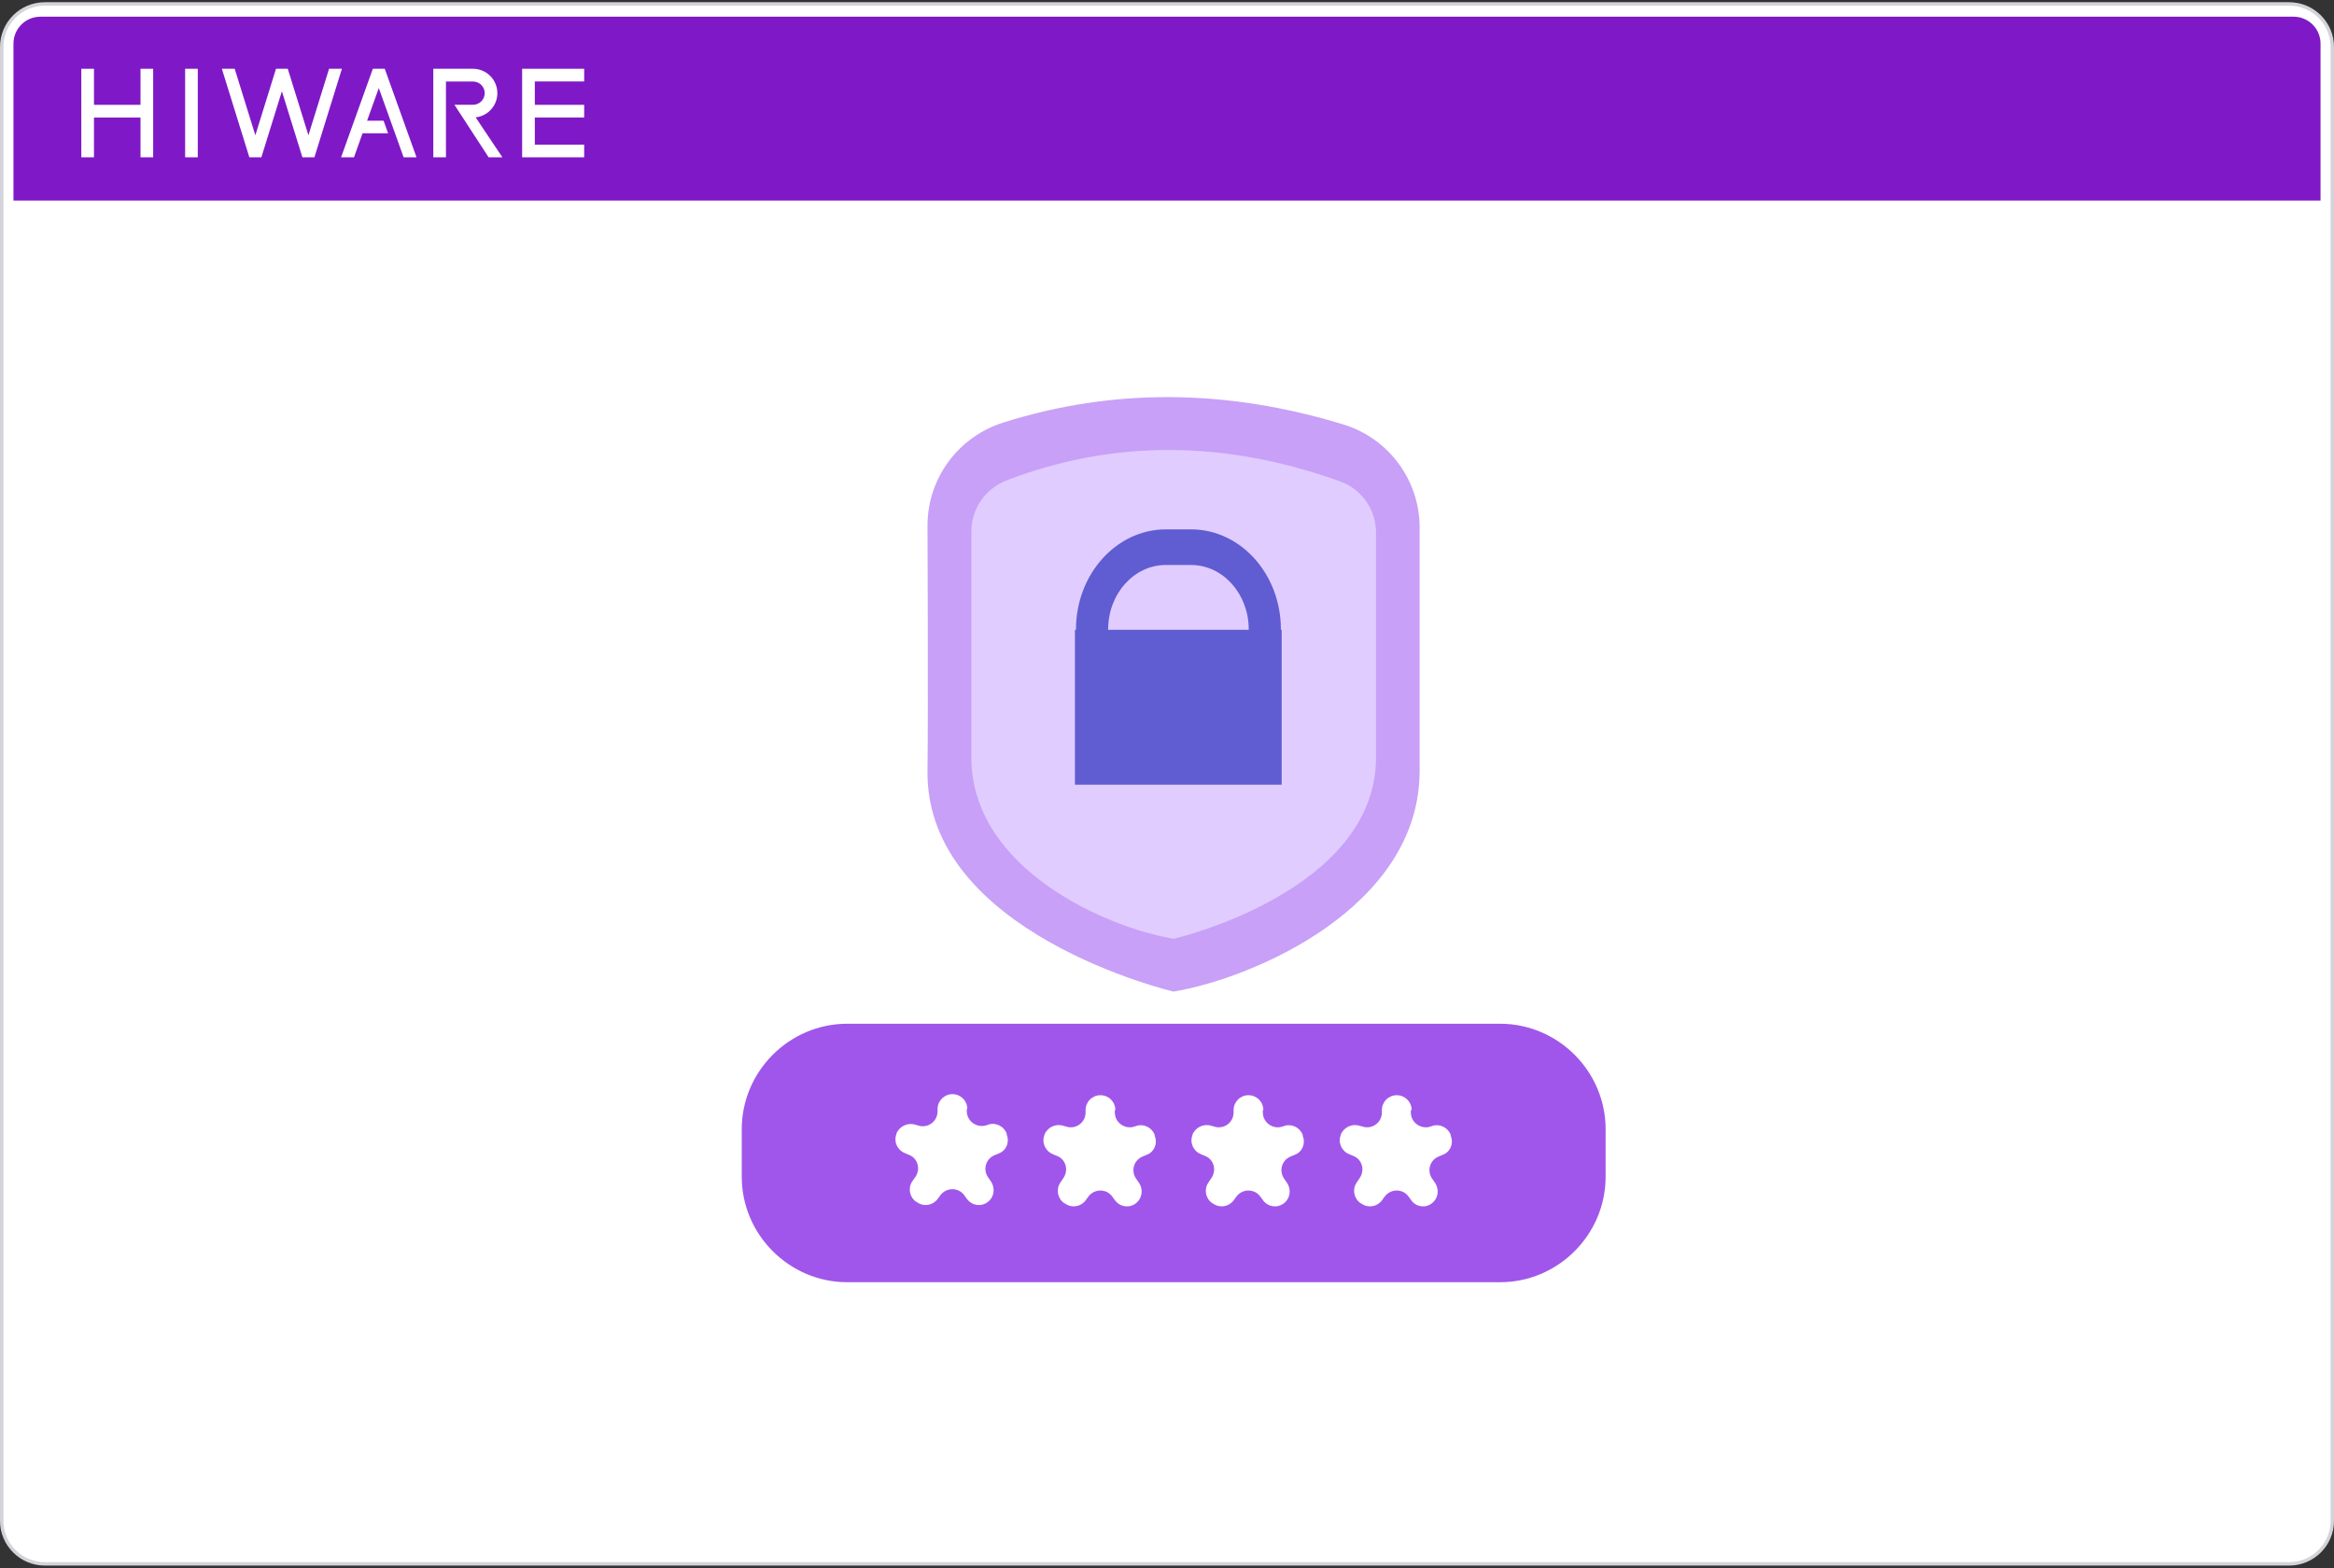
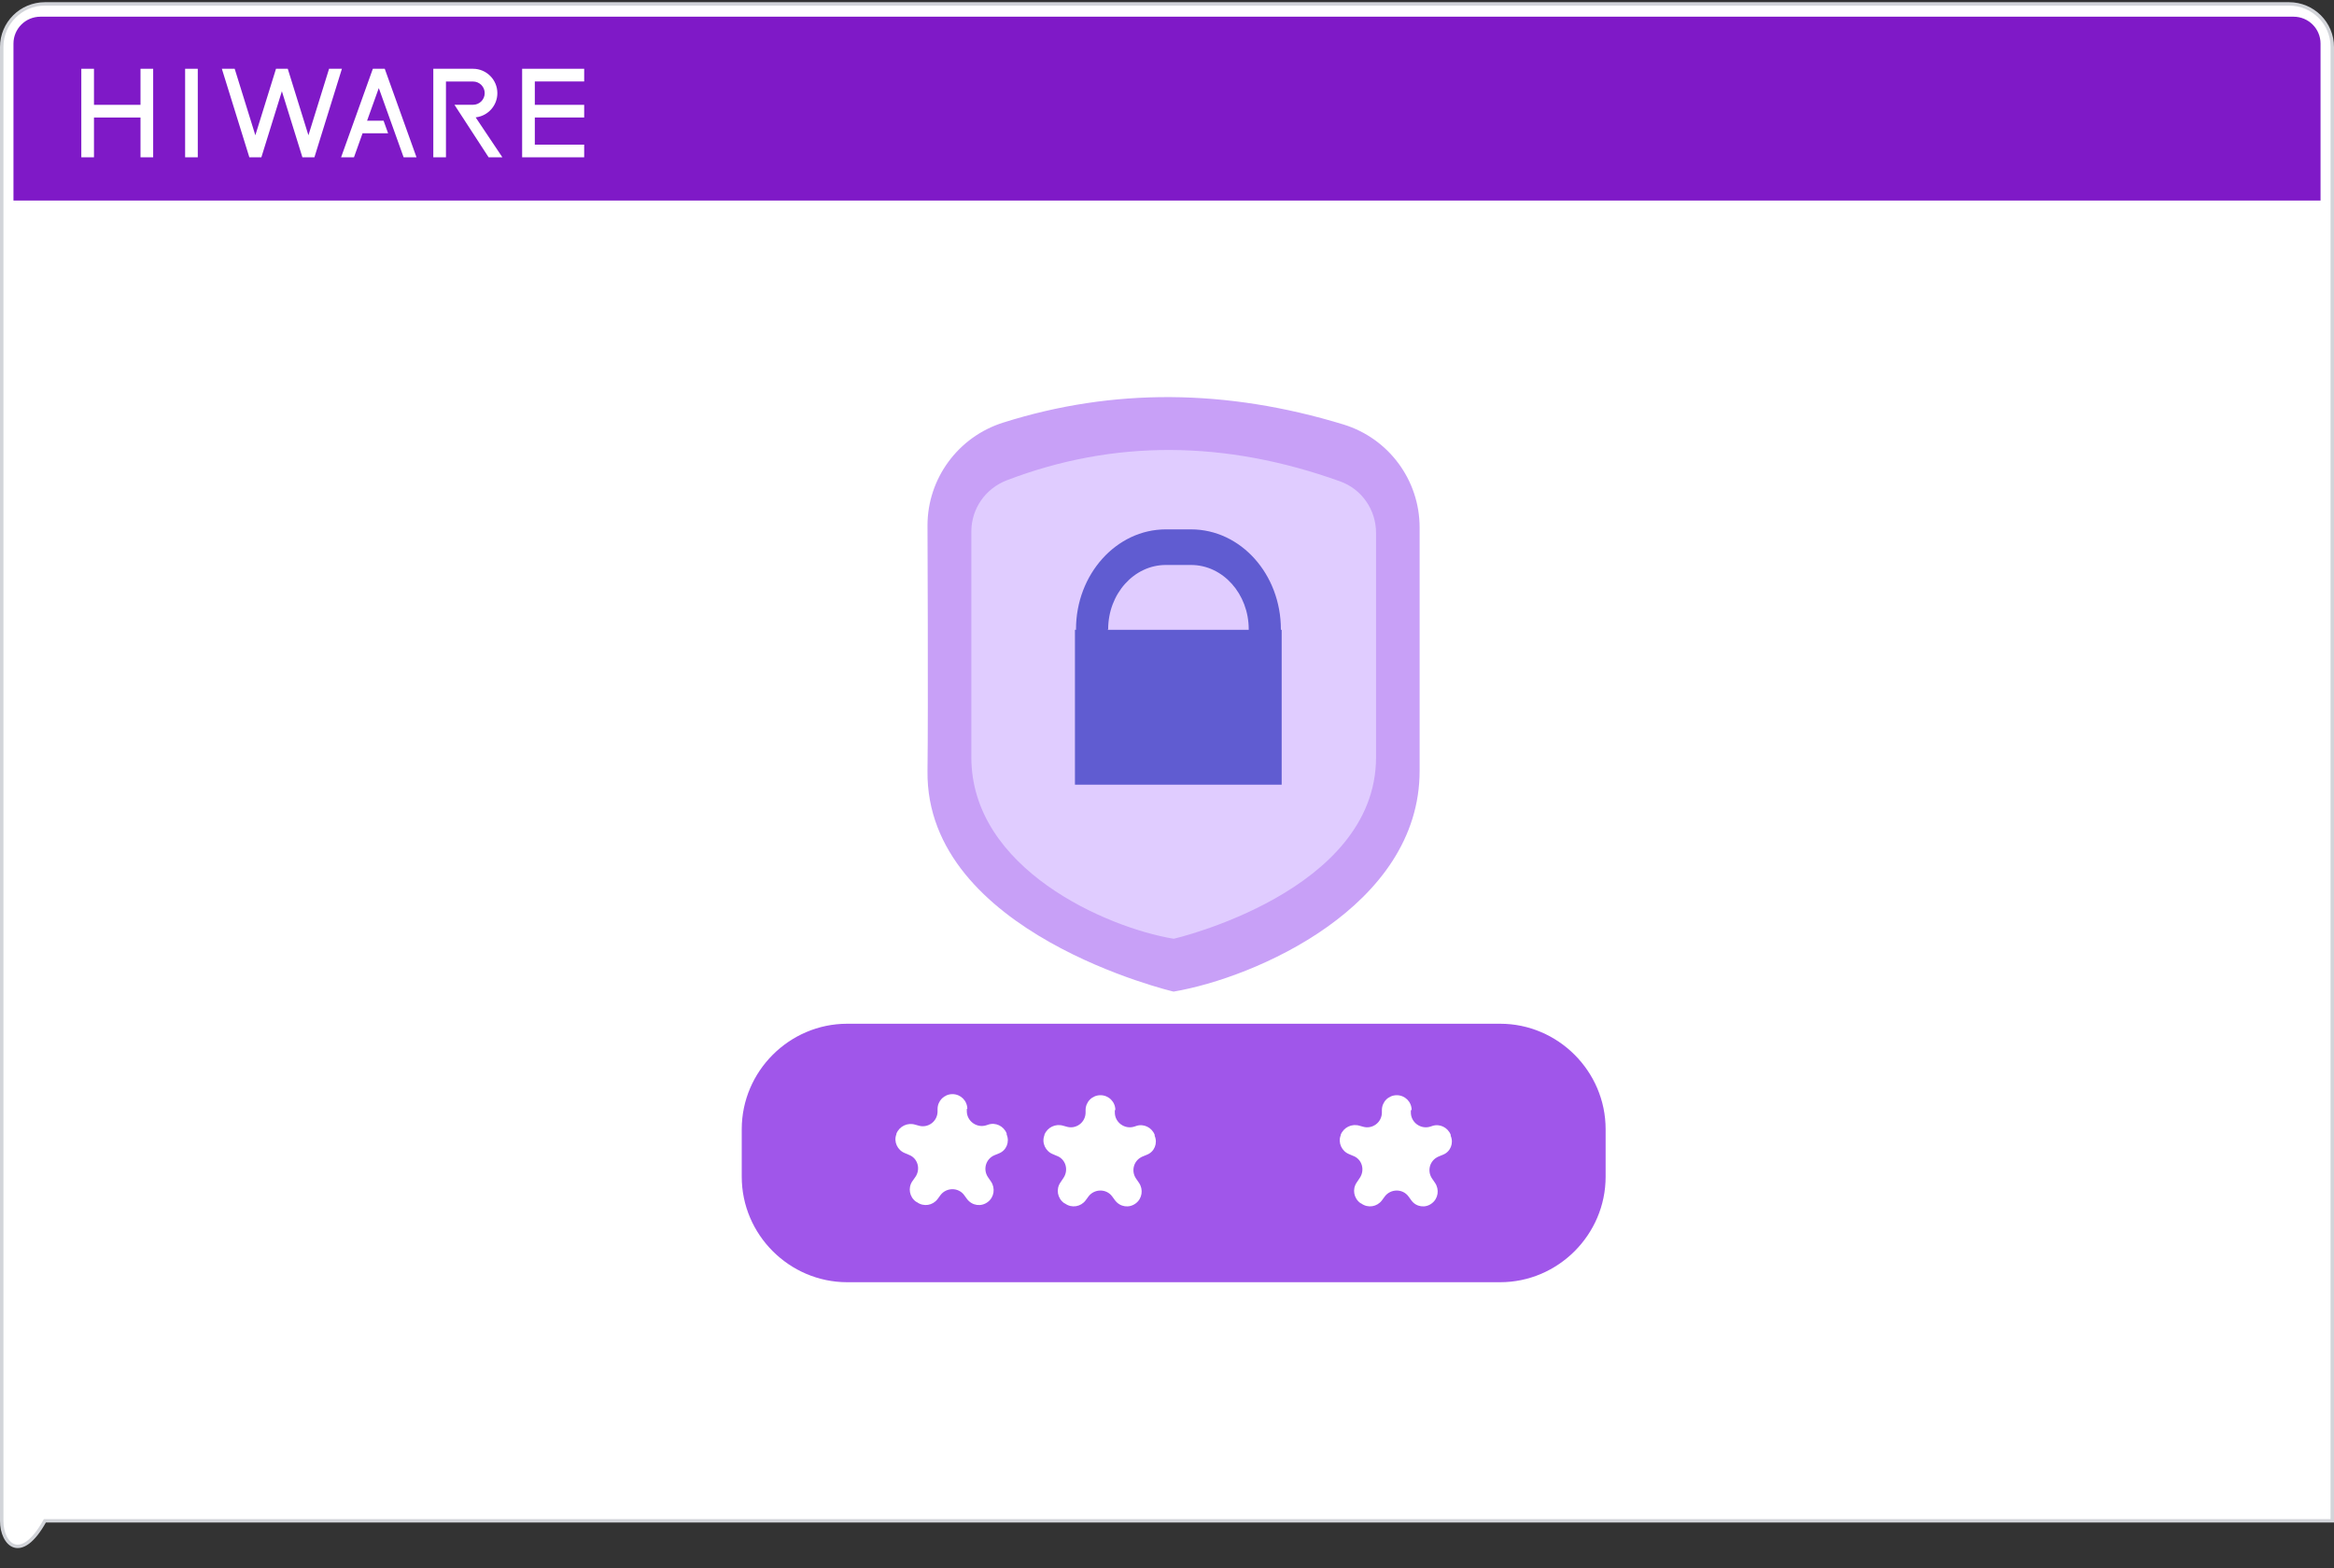
<svg xmlns="http://www.w3.org/2000/svg" width="680" height="457" viewBox="0 0 680 457" fill="none">
  <rect x="0" y="0" width="680" height="457" fill="#333333" stroke="none" />
-   <path d="M13.077 1.141H666.923C673.87 1.141 679.5 6.762 679.5 13.695V443.201C679.5 450.135 673.87 455.756 666.923 455.756H13.077C6.13 455.756 0.5 450.135 0.5 443.201V13.695C0.5 6.762 6.13 1.141 13.077 1.141Z" fill="white" stroke="#D2D4D9" />
+   <path d="M13.077 1.141H666.923C673.87 1.141 679.5 6.762 679.5 13.695V443.201H13.077C6.13 455.756 0.5 450.135 0.5 443.201V13.695C0.5 6.762 6.13 1.141 13.077 1.141Z" fill="white" stroke="#D2D4D9" />
  <path d="M3.924 12.707C3.924 8.377 7.437 4.867 11.77 4.867H668.232C672.565 4.867 676.078 8.377 676.078 12.707V58.437H3.924V12.707Z" fill="#7F19C7" />
  <path d="M108.631 20.029L99.378 45.834H103.13L105.627 38.849H113.073L111.753 35.175H106.947L110.361 25.661L117.592 45.834H121.344L112.091 20.029H108.631Z" fill="white" />
  <path d="M170.2 23.737V20.043H152.122V45.841H170.2V42.154H155.816V34.239H170.2V30.552H155.816V23.737H170.2Z" fill="white" />
  <path d="M57.623 20.043H53.936V45.841H57.623V20.043Z" fill="white" />
  <path d="M40.937 30.552H27.378V20.043H23.691V45.841H27.378V34.246H40.937V45.841H44.624V20.043H40.937V30.552Z" fill="white" />
  <path d="M138.83 34.168C142.264 33.674 144.904 30.708 144.904 27.144C144.904 23.23 141.724 20.043 137.809 20.043H126.241V45.841H129.928V23.756H137.829C139.695 23.756 141.217 25.278 141.217 27.144C141.217 29.011 139.695 30.533 137.829 30.533H132.399L142.355 45.841H146.367L138.583 34.213C138.583 34.213 138.72 34.181 138.837 34.161" fill="white" />
  <path d="M95.879 20.029L89.858 39.422L83.836 20.029H80.416L74.394 39.422L68.372 20.029H64.633L72.645 45.834H76.15L82.126 26.591L88.102 45.834H91.607L99.618 20.029H95.879Z" fill="white" />
  <mask id="mask0_10911_146884" style="mask-type:luminance" maskUnits="userSpaceOnUse" x="103" y="51" width="475" height="361">
    <path d="M577.572 51H103V412H577.572V51Z" fill="white" />
  </mask>
  <g mask="url(#mask0_10911_146884)">
    <path d="M341.913 288.984C341.913 288.984 269.604 272.029 270.224 224.649C270.456 206.766 270.224 153.115 270.224 153.115C270.224 139.412 279.204 127.257 292.288 123.154C324.339 113.012 357.396 113.322 391.383 123.696C404.544 127.722 413.602 139.877 413.602 153.734V224.649C413.602 264.21 365.68 284.958 341.913 288.984Z" fill="#C8A0F7" />
    <path d="M341.912 273.577C322.402 270.326 282.997 253.216 282.997 220.701V154.896C282.997 148.238 287.1 142.354 293.371 139.954C324.57 128.031 356.931 128.264 390.375 140.264C396.724 142.509 400.904 148.547 400.904 155.283V220.701C400.904 259.952 341.989 273.577 341.989 273.577" fill="#E0CCFF" />
    <path d="M373.178 183.539V183.385C373.178 167.359 361.488 154.275 347.011 154.275H339.656C325.256 154.275 313.489 167.359 313.489 183.385V183.539H313.179V228.674H373.41V183.539H373.178ZM322.856 183.385C322.856 173.088 330.366 164.649 339.656 164.649H347.011C356.301 164.649 363.811 173.088 363.811 183.385V183.539H322.779V183.385H322.856Z" fill="#605CD1" />
    <path d="M437.055 373.675H246.839C229.962 373.675 216.104 359.817 216.104 342.94V329.083C216.104 312.205 229.962 298.348 246.839 298.348H437.055C453.932 298.348 467.79 312.205 467.79 329.083V342.94C467.79 359.817 453.932 373.675 437.055 373.675Z" fill="#A056EA" />
    <path d="M281.672 323.121V323.818C281.672 326.76 284.614 328.85 287.401 327.921L287.866 327.766C290.033 326.992 292.433 328.153 293.285 330.321V330.631C294.214 332.799 293.208 335.276 291.04 336.127L289.724 336.669C287.169 337.753 286.317 340.85 287.866 343.095L288.717 344.334C290.033 346.269 289.646 348.901 287.788 350.295C285.853 351.766 283.221 351.379 281.75 349.443L280.898 348.282C279.195 345.96 275.711 346.037 274.008 348.282L273.156 349.443C271.763 351.301 269.131 351.766 267.195 350.372L266.885 350.218C264.95 348.824 264.486 346.192 265.802 344.256L266.731 342.94C268.279 340.618 267.35 337.444 264.718 336.515L263.634 336.05C261.466 335.198 260.305 332.721 261.157 330.553V330.399C262.008 328.231 264.408 327.07 266.653 327.766L267.505 327.999C270.292 328.928 273.156 326.837 273.156 323.895V323.199C273.156 320.799 275.092 318.863 277.492 318.863C279.892 318.863 281.827 320.799 281.827 323.199" fill="white" />
    <path d="M324.798 323.509V324.206C324.798 327.148 327.74 329.238 330.527 328.309L330.991 328.154C333.159 327.38 335.559 328.541 336.411 330.709V331.019C337.34 333.186 336.333 335.664 334.165 336.515L332.849 337.057C330.295 338.141 329.443 341.238 330.991 343.483L331.843 344.722C333.159 346.657 332.772 349.289 330.914 350.683C328.978 352.154 326.346 351.767 324.875 349.831L324.024 348.67C322.32 346.348 318.837 346.425 317.133 348.67L316.282 349.831C314.888 351.689 312.256 352.154 310.321 350.76L310.011 350.606C308.076 349.212 307.611 346.58 308.927 344.644L309.856 343.251C311.405 340.928 310.475 337.754 307.843 336.825L306.759 336.361C304.592 335.509 303.43 333.032 304.282 330.864V330.709C305.134 328.541 307.534 327.38 309.779 328.077L310.63 328.309C313.417 329.238 316.282 327.148 316.282 324.206V323.509C316.282 321.109 318.217 319.174 320.617 319.174C323.017 319.174 324.953 321.109 324.953 323.509" fill="white" />
-     <path d="M367.92 323.509V324.206C367.92 327.148 370.862 329.238 373.649 328.309L374.114 328.154C376.282 327.38 378.681 328.541 379.533 330.709V331.019C380.462 333.186 379.456 335.664 377.288 336.515L375.972 337.057C373.417 338.141 372.565 341.238 374.114 343.483L374.965 344.722C376.282 346.657 375.894 349.289 374.036 350.683C372.101 352.154 369.469 351.767 367.998 349.831L367.146 348.67C365.443 346.348 361.959 346.425 360.256 348.67L359.404 349.831C358.011 351.689 355.379 352.154 353.443 350.76L353.134 350.606C351.198 349.212 350.734 346.58 352.05 344.644L352.979 343.251C354.527 340.928 353.598 337.754 350.966 336.825L349.882 336.361C347.714 335.509 346.553 333.032 347.405 330.864V330.709C348.256 328.541 350.656 327.38 352.901 328.077L353.753 328.309C356.54 329.238 359.404 327.148 359.404 324.206V323.509C359.404 321.109 361.34 319.174 363.74 319.174C366.14 319.174 368.075 321.109 368.075 323.509" fill="white" />
    <path d="M411.045 323.509V324.206C411.045 327.148 413.987 329.238 416.774 328.309L417.239 328.154C419.406 327.38 421.806 328.541 422.658 330.709V331.019C423.587 333.186 422.58 335.664 420.413 336.515L419.097 337.057C416.542 338.141 415.69 341.238 417.239 343.483L418.09 344.722C419.406 346.657 419.019 349.289 417.161 350.683C415.303 352.154 412.593 351.767 411.2 349.831L410.348 348.67C408.645 346.348 405.161 346.425 403.458 348.67L402.607 349.831C401.213 351.689 398.581 352.154 396.645 350.76L396.336 350.606C394.4 349.212 393.936 346.58 395.252 344.644L396.181 343.251C397.729 340.928 396.8 337.754 394.168 336.825L393.084 336.361C390.916 335.509 389.755 333.032 390.607 330.864V330.709C391.458 328.541 393.858 327.38 396.103 328.077L396.955 328.309C399.742 329.238 402.607 327.148 402.607 324.206V323.509C402.607 321.109 404.542 319.174 406.942 319.174C409.342 319.174 411.277 321.109 411.277 323.509" fill="white" />
  </g>
</svg>